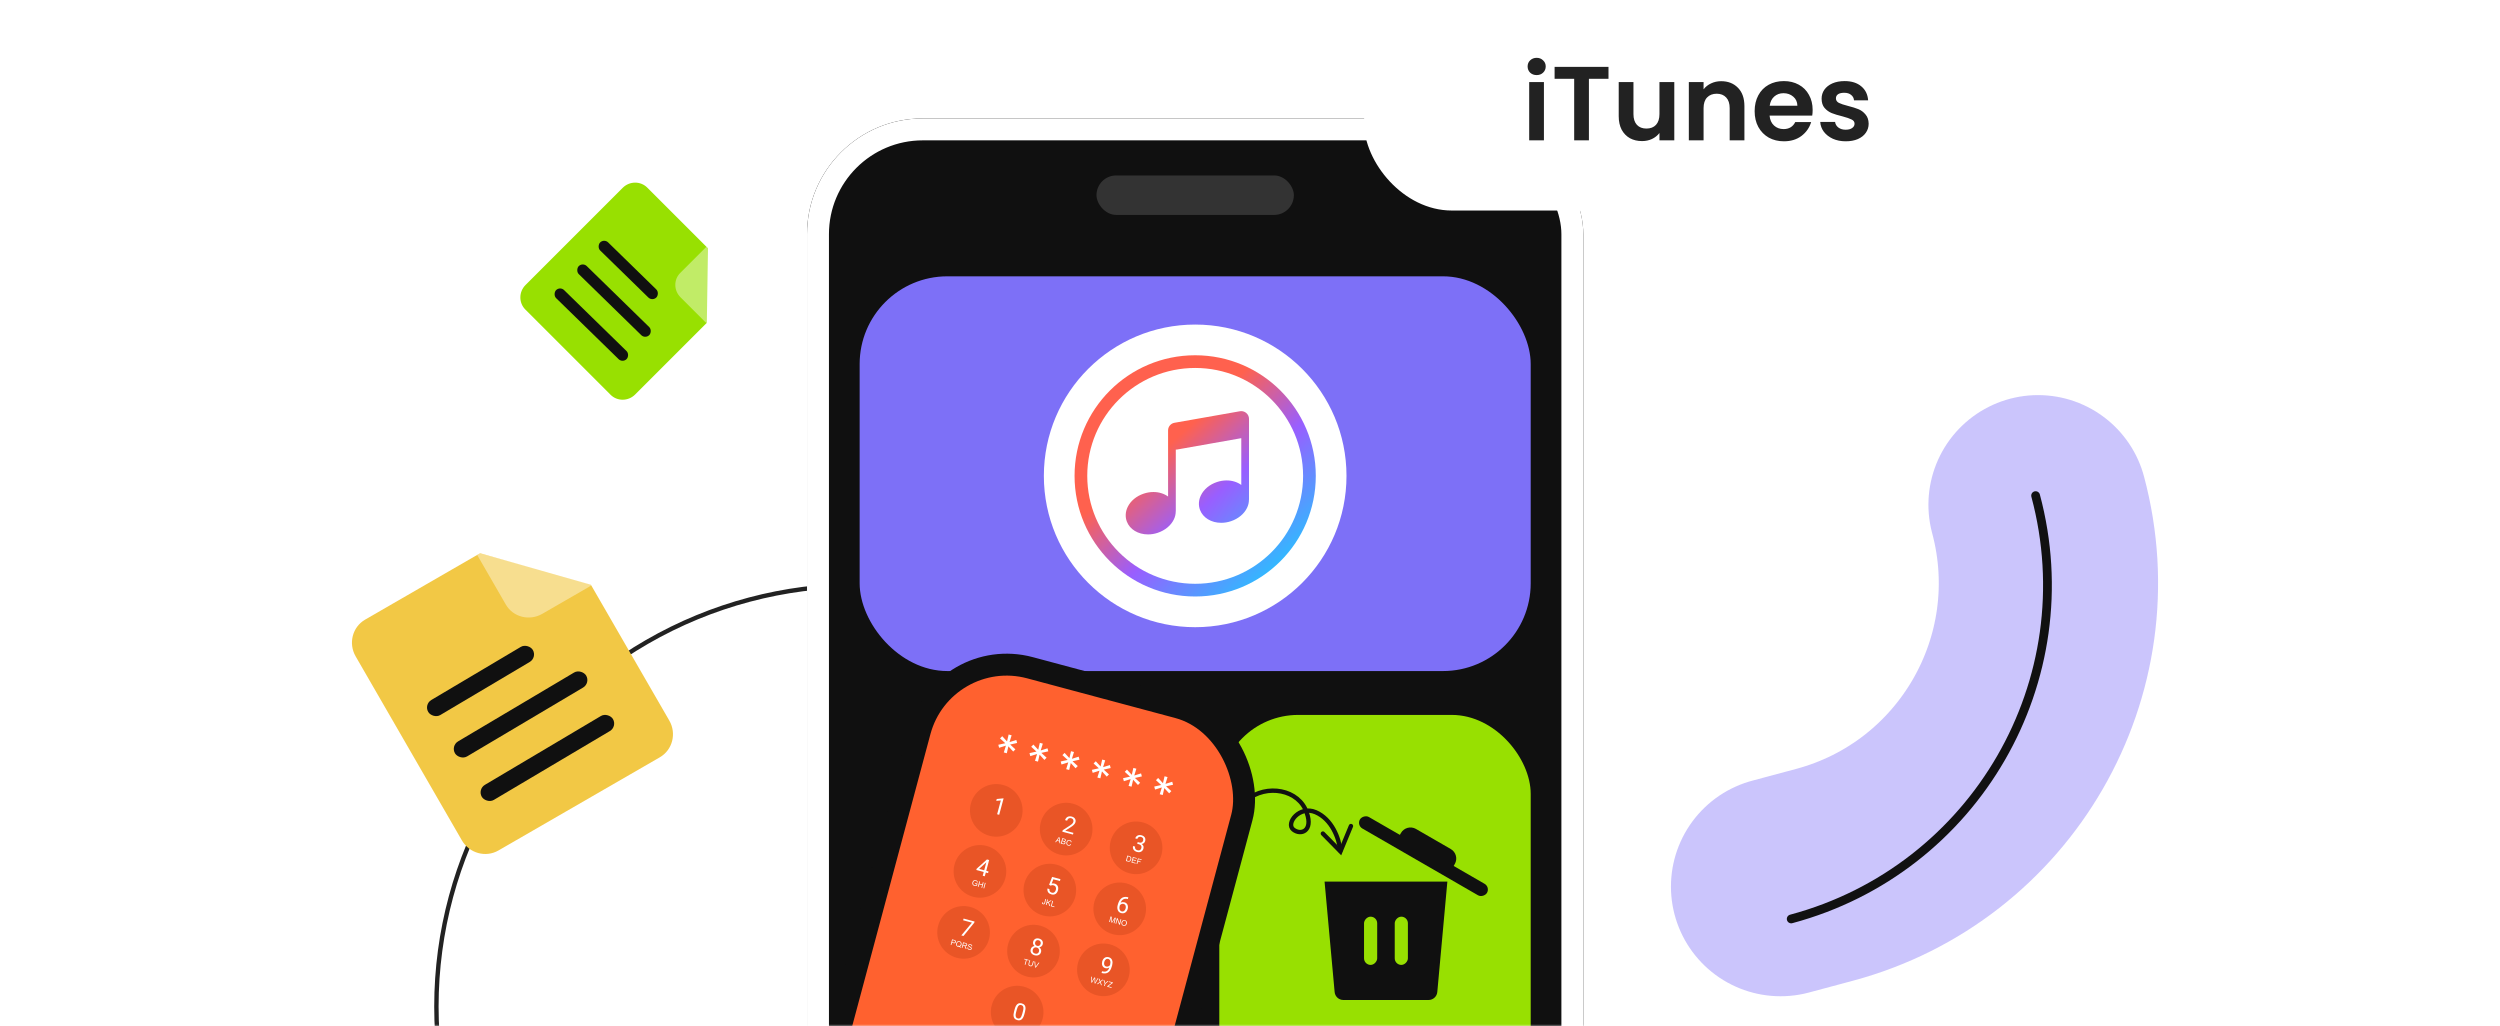
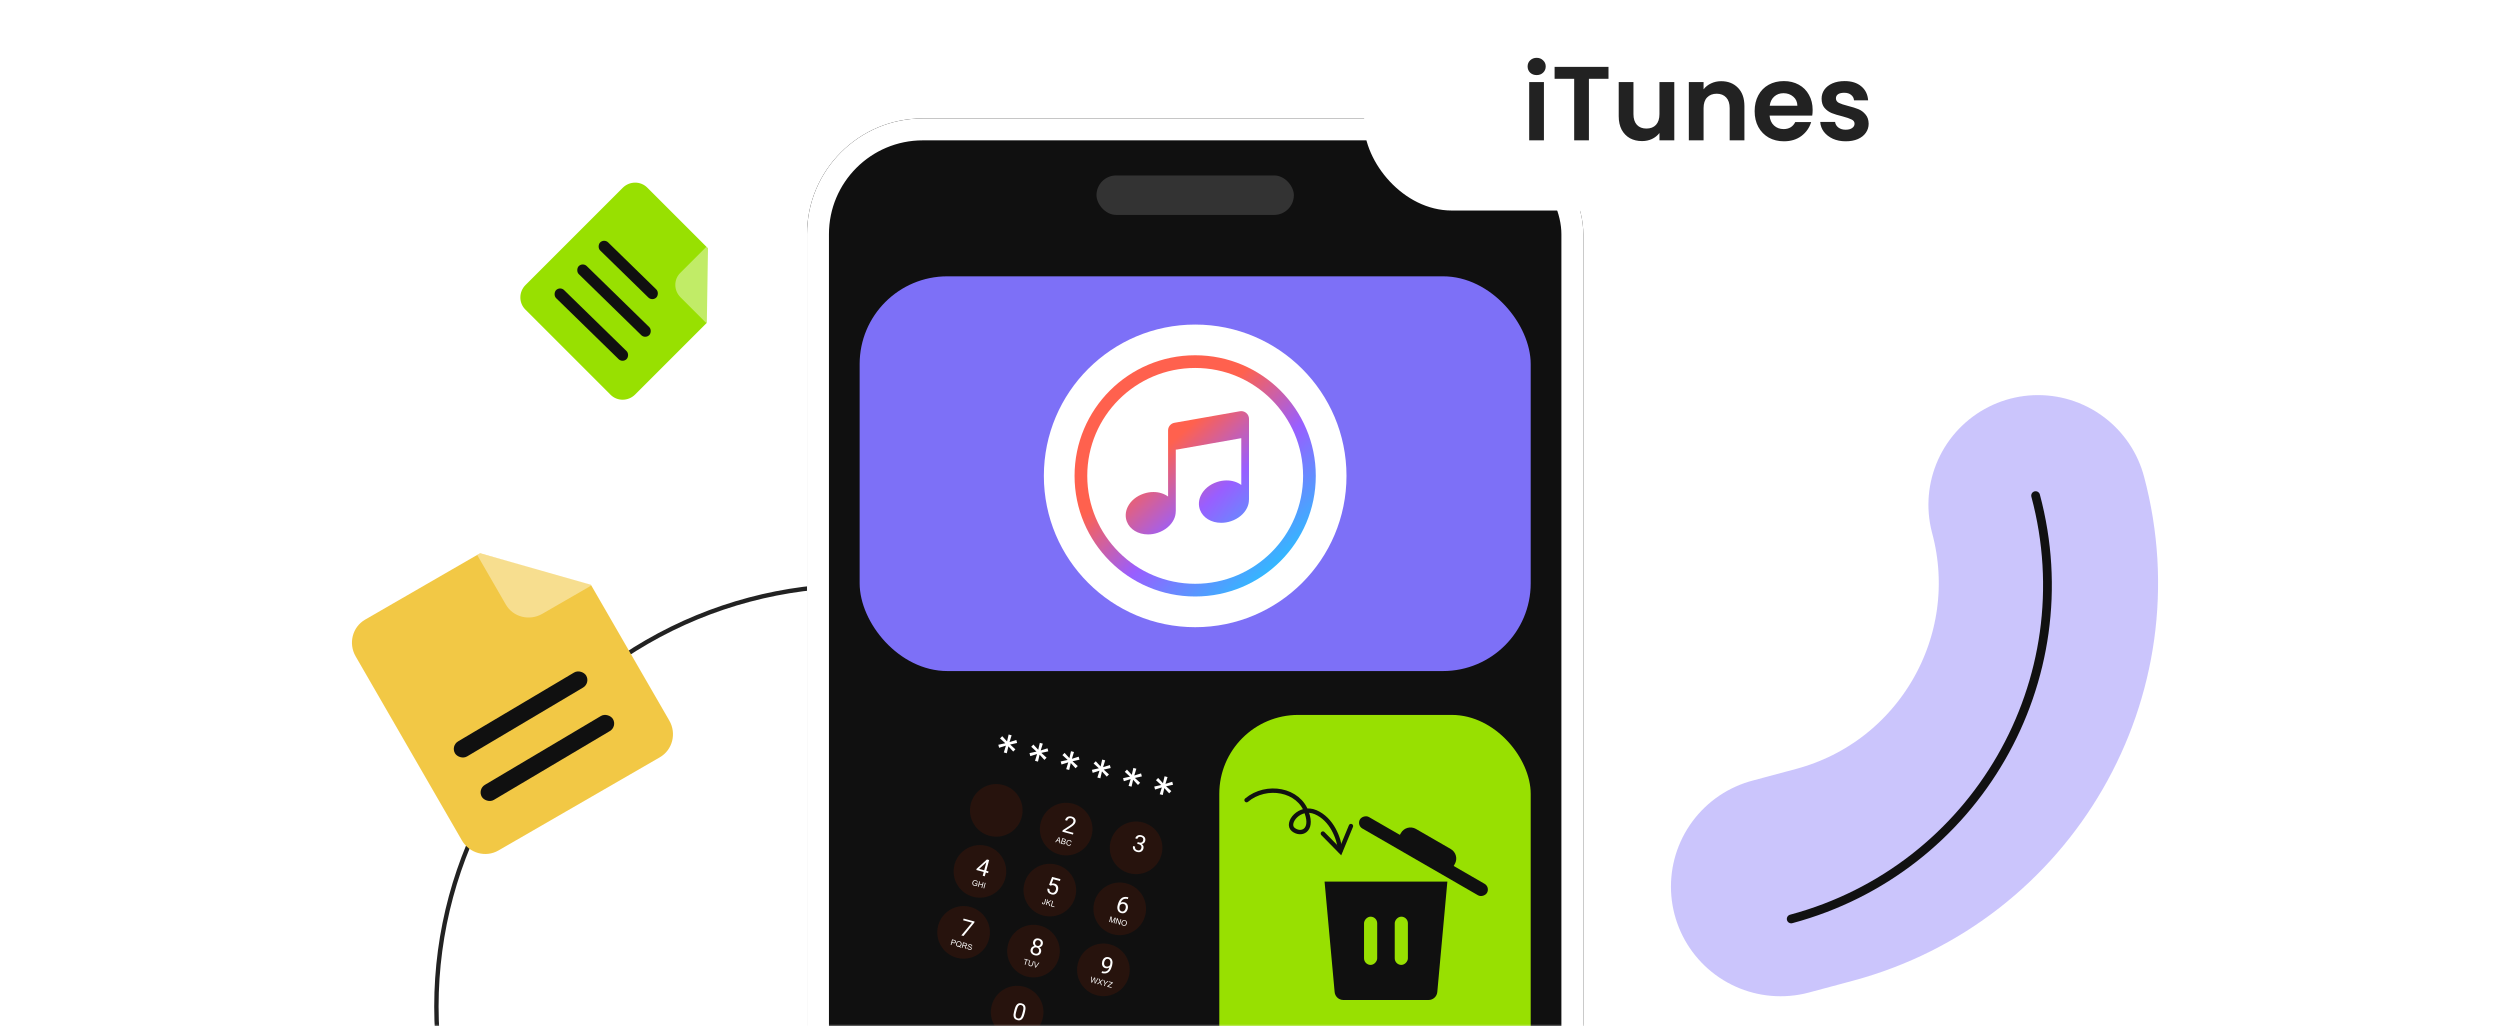
<svg xmlns="http://www.w3.org/2000/svg" width="570" height="234" viewBox="0 0 570 234" fill="none">
  <g id="4.1">
    <g id="Group 164219">
      <mask id="mask0_4601_6090" style="mask-type:alpha" maskUnits="userSpaceOnUse" x="0" y="0" width="570" height="234">
        <rect id="Rectangle 22887" width="570" height="234" rx="32" fill="#FFF8F5" />
      </mask>
      <g mask="url(#mask0_4601_6090)">
        <g id="Group 165142">
          <path id="Vector 1349" opacity="0.4" d="M405.975 202.145L415.958 199.47C452.715 189.621 474.528 151.84 464.679 115.083V115.083" stroke="#7D70F7" stroke-width="50" stroke-linecap="round" />
          <path id="Ellipse 3948" d="M408.395 209.518C450.435 198.253 475.384 155.041 464.119 113" stroke="#111111" stroke-width="2" stroke-linecap="round" />
        </g>
        <circle id="Ellipse 3957" cx="195.5" cy="229.5" r="96" stroke="#222222" />
        <g id="Group 163621">
          <g id="Rectangle 9988" filter="url(#filter0_d_4601_6090)">
            <rect x="184" y="23" width="176.998" height="328.028" rx="26.4" fill="#101010" />
            <rect x="186.5" y="25.5" width="171.998" height="323.028" rx="23.9" stroke="white" stroke-width="5" />
          </g>
          <rect id="Rectangle 9991" x="196" y="63" width="153" height="90" rx="20" fill="#7D70F7" />
          <rect id="Rectangle 9993" x="278" y="163" width="71" height="90" rx="18" fill="#98E001" />
          <g id="Group 164199">
            <g id="Group 164200">
              <path id="Rectangle 22958" d="M331.691 196.997C332.382 195.801 331.972 194.272 330.776 193.582L322.838 188.999C321.643 188.309 320.114 188.718 319.423 189.914L318.413 191.664L330.681 198.747L331.691 196.997Z" fill="#101010" />
              <rect id="Rectangle 22959" width="33.456" height="3.014" rx="1.507" transform="matrix(-0.866 -0.5 -0.5 0.866 339.789 202.262)" fill="#101010" />
            </g>
            <path id="Rectangle 22960" d="M330 201H302L304.296 226.182C304.39 227.212 305.253 228 306.288 228H325.712C326.747 228 327.61 227.212 327.704 226.182L330 201Z" fill="#101010" />
            <rect id="Rectangle 22961" width="3" height="11" rx="1.5" transform="matrix(-1 0 0 1 314 209)" fill="#98E001" />
            <rect id="Rectangle 22962" width="3" height="11" rx="1.5" transform="matrix(-1 0 0 1 321 209)" fill="#98E001" />
          </g>
          <g id="Group 164177">
            <g id="Group">
              <g id="Group_2">
                <path id="Vector" d="M272.5 143C291.554 143 307 127.554 307 108.5C307 89.446 291.554 74 272.5 74C253.446 74 238 89.446 238 108.5C238 127.554 253.446 143 272.5 143Z" fill="white" />
                <path id="Vector_2" d="M272.5 136C287.688 136 300 123.688 300 108.5C300 93.312 287.688 81 272.5 81C257.312 81 245 93.312 245 108.5C245 123.688 257.312 136 272.5 136Z" fill="url(#paint0_linear_4601_6090)" />
                <path id="Vector_3" d="M272.503 133.134C286.108 133.134 297.138 122.104 297.138 108.499C297.138 94.893 286.108 83.863 272.503 83.863C258.897 83.863 247.867 94.893 247.867 108.499C247.867 122.104 258.897 133.134 272.503 133.134Z" fill="url(#paint1_linear_4601_6090)" />
                <path id="Vector_4" d="M272.505 83.894C258.917 83.894 247.895 94.906 247.895 108.494C247.895 122.082 258.917 133.105 272.505 133.105C286.093 133.105 297.105 122.093 297.105 108.505C297.105 94.917 286.093 83.894 272.505 83.894ZM284.772 97.236V98.11V113.927H284.76C284.76 114.543 284.626 115.182 284.335 115.776C283.674 117.165 282.33 118.274 280.66 118.834C279.932 119.08 279.182 119.203 278.442 119.203C276.168 119.203 274.275 118.05 273.603 116.257C273.211 115.204 273.278 114.039 273.794 112.964C274.455 111.575 275.799 110.455 277.457 109.906C278.185 109.659 278.935 109.536 279.675 109.536C280.963 109.536 282.117 109.917 283.013 110.567V99.902L268.383 102.49C268.282 102.512 268.181 102.512 268.081 102.512V116.571H268.069C268.069 117.187 267.935 117.825 267.644 118.419C266.983 119.808 265.639 120.917 263.969 121.477C263.241 121.724 262.491 121.847 261.751 121.847C259.477 121.847 257.584 120.693 256.912 118.901C256.52 117.848 256.587 116.683 257.103 115.607C257.764 114.218 259.108 113.098 260.766 112.549C261.494 112.303 262.244 112.18 262.984 112.18C264.272 112.18 265.426 112.561 266.322 113.21V100.754V99.88V98.121C266.322 97.27 266.938 96.542 267.778 96.396L282.71 93.763C282.811 93.741 282.912 93.741 283.013 93.741C283.427 93.741 283.819 93.887 284.144 94.156C284.548 94.492 284.772 94.984 284.772 95.5V97.236Z" fill="white" />
              </g>
            </g>
          </g>
          <rect id="Rectangle 9989" x="250" y="40" width="45" height="9" rx="4.5" fill="#333333" />
          <g id="Group 164467">
            <path id="Vector 1200" d="M284.219 182.431C288.726 178.654 296.232 179.943 297.962 185.377C299.396 189.449 296.603 190.541 294.852 189.124C293.101 187.708 296.286 183.598 299.967 185.182C303.649 186.767 305.329 191.117 305.578 193.965" stroke="#111111" stroke-linecap="round" />
            <path id="Vector 1201" d="M308.015 188.342L305.622 194.126L301.617 190.057" stroke="#111111" stroke-linecap="round" />
          </g>
          <g id="Group 165141">
-             <rect id="Rectangle 9992" x="215.029" y="146.938" width="76" height="116.27" rx="20.5" transform="rotate(15 215.029 146.938)" fill="#FF612F" stroke="#101010" stroke-width="5" />
            <g id="Group 1137">
              <g id="Group 965">
                <path id="******" d="M228.869 171.56L229.345 170.01L227.798 170.495L227.616 169.806L229.205 169.454L228.005 168.355L228.507 167.849L229.605 169.043L229.967 167.463L230.65 167.646L230.174 169.196L231.722 168.711L231.903 169.4L230.314 169.752L231.514 170.851L231.013 171.357L229.915 170.163L229.552 171.743L228.869 171.56ZM235.98 173.465L236.456 171.916L234.908 172.4L234.727 171.711L236.315 171.36L235.116 170.261L235.617 169.755L236.715 170.948L237.078 169.368L237.76 169.551L237.284 171.101L238.832 170.616L239.013 171.305L237.425 171.657L238.625 172.756L238.123 173.262L237.025 172.068L236.663 173.648L235.98 173.465ZM243.09 175.37L243.566 173.821L242.019 174.306L241.837 173.617L243.426 173.265L242.226 172.166L242.728 171.66L243.826 172.854L244.188 171.273L244.871 171.456L244.395 173.006L245.942 172.521L246.124 173.21L244.535 173.562L245.735 174.661L245.233 175.167L244.135 173.973L243.773 175.553L243.09 175.37ZM250.201 177.276L250.677 175.726L249.129 176.211L248.948 175.522L250.536 175.17L249.336 174.071L249.838 173.565L250.936 174.759L251.298 173.179L251.981 173.362L251.505 174.911L253.053 174.426L253.234 175.115L251.646 175.467L252.845 176.566L252.344 177.072L251.246 175.879L250.883 177.459L250.201 177.276ZM257.311 179.181L257.787 177.631L256.239 178.116L256.058 177.427L257.647 177.075L256.447 175.976L256.948 175.47L258.046 176.664L258.409 175.084L259.092 175.267L258.616 176.816L260.163 176.332L260.345 177.021L258.756 177.373L259.956 178.472L259.454 178.978L258.356 177.784L257.994 179.364L257.311 179.181ZM264.422 181.086L264.898 179.537L263.35 180.021L263.169 179.332L264.757 178.981L263.557 177.881L264.059 177.375L265.157 178.569L265.519 176.989L266.202 177.172L265.726 178.722L267.274 178.237L267.455 178.926L265.867 179.278L267.066 180.377L266.565 180.883L265.467 179.689L265.104 181.269L264.422 181.086Z" fill="white" />
              </g>
              <g id="Group 964">
                <ellipse id="Ellipse 23" opacity="0.19" cx="227.153" cy="184.766" rx="6" ry="6" transform="rotate(15 227.153 184.766)" fill="#8D2200" />
-                 <path id="1" d="M228.816 182.043L227.816 185.772L227.345 185.646L228.187 182.505L227.144 182.597L227.258 182.172L228.742 182.024L228.816 182.043Z" fill="white" />
              </g>
              <g id="Group 955">
                <ellipse id="Ellipse 23_2" opacity="0.19" cx="243.09" cy="189.036" rx="6" ry="6" transform="rotate(15 243.09 189.036)" fill="#8D2200" />
                <path id="2" d="M244.739 189.891L244.635 190.278L242.208 189.627L242.299 189.289L243.876 188.262C244.07 188.135 244.223 188.025 244.336 187.932C244.45 187.837 244.536 187.748 244.593 187.665C244.652 187.581 244.694 187.49 244.72 187.393C244.753 187.271 244.757 187.154 244.732 187.042C244.71 186.928 244.658 186.829 244.578 186.744C244.497 186.658 244.388 186.597 244.25 186.56C244.085 186.516 243.939 186.512 243.812 186.547C243.686 186.58 243.581 186.647 243.496 186.746C243.411 186.845 243.349 186.969 243.309 187.116L242.838 186.99C242.894 186.781 242.991 186.602 243.129 186.454C243.267 186.305 243.44 186.204 243.647 186.15C243.855 186.095 244.091 186.103 244.354 186.173C244.588 186.236 244.777 186.331 244.921 186.459C245.066 186.585 245.162 186.735 245.211 186.908C245.261 187.08 245.26 187.265 245.206 187.463C245.177 187.572 245.129 187.678 245.062 187.78C244.996 187.88 244.917 187.977 244.823 188.07C244.73 188.164 244.627 188.253 244.514 188.337C244.402 188.422 244.285 188.503 244.162 188.581L242.88 189.392L244.739 189.891Z" fill="white" />
                <path id="ABC" d="M240.585 191.989L241.396 190.873L241.574 190.92L241.749 192.301L241.562 192.251L241.518 191.835L240.997 191.696L240.76 192.036L240.585 191.989ZM241.081 191.574L241.503 191.687L241.465 191.308C241.454 191.193 241.447 191.099 241.446 191.026C241.409 191.102 241.365 191.175 241.315 191.246L241.081 191.574ZM241.874 192.335L242.208 191.09L242.675 191.215C242.77 191.241 242.842 191.274 242.893 191.315C242.944 191.355 242.978 191.406 242.997 191.467C243.016 191.528 243.017 191.587 243.002 191.644C242.988 191.697 242.96 191.744 242.918 191.783C242.877 191.822 242.823 191.848 242.757 191.862C242.827 191.904 242.874 191.957 242.9 192.021C242.927 192.085 242.93 192.153 242.911 192.226C242.895 192.284 242.868 192.335 242.83 192.379C242.792 192.422 242.751 192.452 242.708 192.47C242.664 192.487 242.613 192.496 242.555 192.495C242.497 192.494 242.428 192.483 242.349 192.462L241.874 192.335ZM242.232 191.657L242.501 191.729C242.574 191.749 242.628 191.758 242.662 191.757C242.708 191.756 242.745 191.744 242.773 191.72C242.802 191.697 242.823 191.664 242.835 191.62C242.846 191.579 242.845 191.54 242.834 191.504C242.823 191.467 242.8 191.438 242.766 191.416C242.733 191.395 242.671 191.372 242.582 191.348L242.333 191.281L242.232 191.657ZM242.078 192.232L242.388 192.315C242.441 192.329 242.479 192.337 242.502 192.339C242.542 192.343 242.576 192.34 242.606 192.331C242.636 192.322 242.663 192.304 242.687 192.279C242.712 192.253 242.729 192.22 242.74 192.18C242.753 192.134 242.751 192.09 242.737 192.05C242.722 192.009 242.696 191.976 242.657 191.951C242.619 191.926 242.56 191.903 242.481 191.881L242.193 191.804L242.078 192.232ZM244.046 192.449L244.199 192.535C244.128 192.661 244.039 192.747 243.929 192.794C243.821 192.841 243.702 192.847 243.572 192.813C243.438 192.777 243.336 192.72 243.267 192.643C243.198 192.566 243.155 192.47 243.138 192.354C243.123 192.239 243.131 192.122 243.162 192.003C243.197 191.873 243.252 191.767 243.327 191.684C243.403 191.601 243.493 191.546 243.597 191.521C243.703 191.495 243.81 191.497 243.92 191.526C244.044 191.56 244.141 191.619 244.208 191.705C244.276 191.792 244.312 191.897 244.314 192.02L244.142 192.015C244.137 191.917 244.113 191.84 244.069 191.784C244.025 191.728 243.962 191.689 243.879 191.666C243.783 191.641 243.697 191.642 243.62 191.671C243.544 191.699 243.482 191.749 243.435 191.82C243.389 191.89 243.354 191.966 243.332 192.048C243.304 192.153 243.295 192.25 243.304 192.338C243.314 192.425 243.346 192.496 243.401 192.553C243.456 192.609 243.521 192.648 243.597 192.668C243.689 192.693 243.774 192.687 243.852 192.651C243.931 192.615 243.995 192.548 244.046 192.449Z" fill="white" />
              </g>
              <g id="Group 957">
                <ellipse id="Ellipse 23_3" opacity="0.19" cx="239.364" cy="202.942" rx="6" ry="6" transform="rotate(15 239.364 202.942)" fill="#8D2200" />
                <path id="5" d="M239.548 201.928L239.197 201.73L239.878 199.933L241.78 200.443L241.663 200.878L240.161 200.476L239.778 201.454C239.857 201.433 239.952 201.42 240.065 201.414C240.179 201.408 240.304 201.423 240.44 201.46C240.612 201.506 240.757 201.577 240.877 201.672C240.998 201.766 241.091 201.881 241.157 202.015C241.225 202.149 241.263 202.3 241.273 202.466C241.283 202.633 241.263 202.81 241.213 202.999C241.165 203.177 241.096 203.334 241.007 203.47C240.919 203.607 240.812 203.719 240.685 203.805C240.559 203.889 240.414 203.942 240.25 203.964C240.087 203.986 239.907 203.97 239.708 203.917C239.559 203.877 239.422 203.818 239.299 203.742C239.178 203.664 239.076 203.568 238.994 203.455C238.913 203.341 238.857 203.211 238.825 203.066C238.795 202.92 238.795 202.758 238.824 202.58L239.273 202.7C239.256 202.845 239.265 202.973 239.301 203.084C239.336 203.196 239.397 203.289 239.482 203.365C239.57 203.439 239.679 203.494 239.812 203.53C239.924 203.56 240.029 203.567 240.126 203.551C240.223 203.535 240.311 203.499 240.39 203.442C240.469 203.384 240.537 203.308 240.596 203.213C240.656 203.118 240.703 203.006 240.737 202.877C240.769 202.76 240.782 202.647 240.776 202.538C240.771 202.429 240.746 202.329 240.702 202.237C240.659 202.145 240.597 202.067 240.516 202.001C240.436 201.934 240.336 201.885 240.217 201.853C240.06 201.811 239.934 201.8 239.841 201.821C239.75 201.842 239.652 201.877 239.548 201.928Z" fill="white" />
                <path id="JKL" d="M237.588 205.712L237.742 205.732C237.72 205.828 237.721 205.898 237.743 205.941C237.765 205.985 237.805 206.014 237.861 206.029C237.902 206.04 237.94 206.04 237.975 206.03C238.01 206.019 238.038 205.998 238.058 205.969C238.078 205.939 238.097 205.889 238.117 205.817L238.346 204.96L238.511 205.004L238.284 205.852C238.256 205.956 238.221 206.034 238.181 206.084C238.14 206.134 238.089 206.167 238.026 206.183C237.964 206.198 237.896 206.196 237.822 206.176C237.713 206.147 237.637 206.093 237.596 206.015C237.555 205.936 237.552 205.835 237.588 205.712ZM238.44 206.319L238.773 205.074L238.938 205.119L238.773 205.736L239.556 205.284L239.779 205.344L239.122 205.708L239.469 206.595L239.251 206.536L238.977 205.788L238.72 205.932L238.605 206.363L238.44 206.319ZM239.599 206.63L239.933 205.385L240.098 205.429L239.804 206.527L240.416 206.691L240.377 206.838L239.599 206.63Z" fill="white" />
              </g>
              <g id="Group 960">
                <ellipse id="Ellipse 23_4" opacity="0.19" cx="235.637" cy="216.852" rx="6" ry="6" transform="rotate(15 235.637 216.852)" fill="#8D2200" />
                <path id="8" d="M237.359 217.066C237.299 217.292 237.195 217.47 237.047 217.599C236.902 217.728 236.729 217.809 236.529 217.843C236.33 217.877 236.12 217.864 235.898 217.804C235.675 217.745 235.486 217.65 235.329 217.521C235.173 217.392 235.064 217.235 235.002 217.051C234.941 216.866 234.94 216.66 235.001 216.434C235.04 216.286 235.105 216.159 235.193 216.052C235.284 215.943 235.394 215.857 235.522 215.793C235.652 215.73 235.795 215.692 235.951 215.681C236.109 215.669 236.274 215.686 236.447 215.732C236.675 215.793 236.866 215.892 237.02 216.028C237.176 216.162 237.284 216.32 237.344 216.5C237.407 216.68 237.412 216.869 237.359 217.066ZM236.888 216.929C236.925 216.791 236.928 216.662 236.897 216.541C236.866 216.418 236.805 216.312 236.714 216.224C236.623 216.136 236.507 216.073 236.366 216.036C236.222 215.997 236.089 215.993 235.968 216.024C235.848 216.056 235.745 216.118 235.659 216.209C235.573 216.299 235.512 216.413 235.475 216.55C235.437 216.693 235.432 216.823 235.461 216.939C235.491 217.055 235.552 217.154 235.643 217.237C235.736 217.318 235.855 217.378 236.001 217.417C236.147 217.456 236.28 217.464 236.399 217.439C236.519 217.413 236.621 217.358 236.703 217.272C236.788 217.186 236.85 217.072 236.888 216.929ZM237.739 215.303C237.691 215.483 237.6 215.633 237.466 215.752C237.332 215.87 237.172 215.949 236.985 215.988C236.798 216.027 236.6 216.019 236.391 215.963C236.179 215.906 236.001 215.814 235.856 215.686C235.714 215.559 235.615 215.41 235.561 215.241C235.506 215.072 235.503 214.897 235.551 214.717C235.609 214.501 235.705 214.331 235.839 214.205C235.974 214.079 236.135 213.998 236.321 213.963C236.507 213.927 236.705 213.937 236.916 213.994C237.128 214.051 237.306 214.141 237.449 214.265C237.593 214.389 237.691 214.539 237.744 214.715C237.798 214.892 237.797 215.088 237.739 215.303ZM237.266 215.185C237.299 215.061 237.302 214.944 237.275 214.835C237.247 214.726 237.194 214.632 237.116 214.552C237.037 214.471 236.936 214.414 236.812 214.381C236.688 214.348 236.573 214.345 236.465 214.372C236.36 214.399 236.268 214.452 236.19 214.533C236.113 214.615 236.058 214.721 236.023 214.852C235.989 214.979 235.984 215.097 236.01 215.206C236.037 215.315 236.09 215.408 236.169 215.486C236.249 215.564 236.35 215.619 236.474 215.652C236.598 215.686 236.713 215.688 236.819 215.66C236.926 215.632 237.019 215.578 237.097 215.497C237.175 215.416 237.231 215.312 237.266 215.185Z" fill="white" />
                <path id="TUV" d="M233.633 219.94L233.927 218.842L233.517 218.733L233.557 218.586L234.543 218.85L234.504 218.997L234.092 218.887L233.798 219.984L233.633 219.94ZM235.53 219.114L235.694 219.158L235.502 219.878C235.468 220.003 235.427 220.098 235.379 220.164C235.331 220.23 235.264 220.276 235.178 220.303C235.092 220.329 234.989 220.326 234.869 220.294C234.752 220.263 234.662 220.217 234.599 220.157C234.535 220.097 234.498 220.025 234.487 219.94C234.476 219.856 234.488 219.747 234.523 219.615L234.716 218.896L234.88 218.94L234.688 219.659C234.659 219.767 234.647 219.849 234.653 219.906C234.66 219.962 234.684 220.011 234.725 220.052C234.767 220.093 234.823 220.123 234.894 220.141C235.015 220.174 235.109 220.17 235.175 220.129C235.241 220.087 235.295 219.989 235.337 219.833L235.53 219.114ZM235.992 220.572L235.843 219.198L236.021 219.246L236.102 220.237C236.109 220.316 236.113 220.39 236.113 220.458C236.151 220.395 236.191 220.333 236.235 220.272L236.813 219.458L236.981 219.503L236.161 220.617L235.992 220.572Z" fill="white" />
              </g>
              <g id="Group 963">
                <ellipse id="Ellipse 23_5" opacity="0.19" cx="231.911" cy="230.762" rx="6" ry="6" transform="rotate(15 231.911 230.762)" fill="#8D2200" />
                <path id="0" d="M233.699 230.698L233.548 231.264C233.466 231.568 233.37 231.817 233.26 232.011C233.15 232.205 233.027 232.353 232.891 232.453C232.755 232.553 232.607 232.612 232.447 232.631C232.289 232.649 232.12 232.634 231.941 232.586C231.798 232.547 231.671 232.494 231.56 232.426C231.449 232.358 231.356 232.272 231.28 232.168C231.206 232.063 231.152 231.938 231.119 231.792C231.085 231.647 231.074 231.478 231.087 231.287C231.1 231.096 231.139 230.879 231.205 230.636L231.356 230.071C231.437 229.767 231.533 229.519 231.642 229.328C231.753 229.138 231.876 228.994 232.012 228.898C232.147 228.799 232.293 228.742 232.451 228.726C232.609 228.71 232.778 228.726 232.956 228.774C233.101 228.813 233.228 228.866 233.339 228.934C233.452 229.001 233.546 229.085 233.621 229.187C233.696 229.287 233.75 229.409 233.782 229.552C233.817 229.695 233.828 229.86 233.816 230.05C233.803 230.239 233.764 230.456 233.699 230.698ZM233.053 231.213L233.247 230.493C233.291 230.326 233.32 230.177 233.333 230.046C233.349 229.914 233.35 229.798 233.337 229.698C233.323 229.598 233.295 229.512 233.253 229.441C233.212 229.37 233.157 229.311 233.089 229.266C233.024 229.219 232.945 229.183 232.853 229.159C232.741 229.129 232.636 229.123 232.538 229.143C232.441 229.16 232.35 229.206 232.267 229.28C232.185 229.355 232.109 229.461 232.039 229.599C231.97 229.736 231.907 229.91 231.851 230.119L231.658 230.839C231.613 231.006 231.583 231.155 231.568 231.287C231.554 231.42 231.554 231.539 231.568 231.642C231.583 231.745 231.61 231.833 231.65 231.907C231.69 231.982 231.743 232.043 231.808 232.092C231.876 232.139 231.954 232.174 232.044 232.199C232.16 232.23 232.267 232.235 232.365 232.214C232.463 232.193 232.554 232.143 232.637 232.065C232.722 231.986 232.798 231.877 232.867 231.737C232.936 231.595 232.998 231.42 233.053 231.213Z" fill="white" />
              </g>
              <g id="Group 959">
                <ellipse id="Ellipse 23_6" opacity="0.19" cx="223.426" cy="198.673" rx="6" ry="6" transform="rotate(15 223.426 198.673)" fill="#8D2200" />
                <path id="4" d="M225.382 198.687L225.278 199.074L222.599 198.356L222.673 198.078L225.022 195.954L225.407 196.057L224.795 196.69L223.237 198.112L225.382 198.687ZM225.524 196.088L224.531 199.796L224.059 199.67L225.053 195.962L225.524 196.088Z" fill="white" />
                <path id="GHI" d="M222.305 201.473L222.344 201.327L222.871 201.468L222.747 201.929C222.649 201.972 222.553 201.999 222.458 202.008C222.363 202.018 222.271 202.01 222.18 201.986C222.058 201.953 221.953 201.897 221.867 201.818C221.782 201.739 221.727 201.643 221.702 201.53C221.678 201.418 221.682 201.3 221.715 201.178C221.747 201.057 221.803 200.951 221.881 200.859C221.96 200.768 222.054 200.709 222.163 200.684C222.272 200.658 222.388 200.662 222.512 200.695C222.602 200.719 222.679 200.756 222.744 200.805C222.809 200.853 222.856 200.909 222.883 200.972C222.91 201.035 222.923 201.112 222.923 201.201L222.763 201.202C222.761 201.134 222.751 201.078 222.733 201.034C222.715 200.99 222.684 200.951 222.638 200.916C222.592 200.88 222.538 200.853 222.475 200.837C222.4 200.816 222.332 200.811 222.271 200.819C222.21 200.827 222.157 200.845 222.113 200.873C222.07 200.902 222.033 200.936 222.002 200.975C221.95 201.044 221.912 201.123 221.887 201.213C221.858 201.324 221.852 201.422 221.87 201.507C221.888 201.592 221.929 201.662 221.992 201.718C222.056 201.774 222.128 201.813 222.21 201.835C222.282 201.854 222.355 201.859 222.43 201.85C222.506 201.84 222.565 201.825 222.608 201.803L222.67 201.571L222.305 201.473ZM222.95 202.169L223.283 200.925L223.448 200.969L223.311 201.48L223.958 201.653L224.095 201.142L224.26 201.186L223.926 202.431L223.761 202.387L223.919 201.8L223.272 201.627L223.114 202.213L222.95 202.169ZM224.229 202.512L224.563 201.268L224.727 201.312L224.394 202.556L224.229 202.512Z" fill="white" />
              </g>
              <g id="Group 962">
                <ellipse id="Ellipse 23_7" opacity="0.19" cx="219.7" cy="212.583" rx="6" ry="6" transform="rotate(15 219.7 212.583)" fill="#8D2200" />
                <path id="7" d="M222.205 210.107L222.134 210.372L219.676 213.404L219.179 213.271L221.602 210.361L219.595 209.823L219.699 209.436L222.205 210.107Z" fill="white" />
                <path id="PQRS" d="M216.753 215.416L217.086 214.171L217.556 214.297C217.638 214.319 217.701 214.34 217.742 214.36C217.8 214.386 217.846 214.42 217.88 214.46C217.914 214.499 217.936 214.548 217.947 214.606C217.959 214.664 217.956 214.724 217.94 214.786C217.912 214.892 217.854 214.972 217.767 215.028C217.68 215.083 217.548 215.087 217.372 215.04L217.053 214.954L216.918 215.46L216.753 215.416ZM217.093 214.807L217.414 214.893C217.521 214.922 217.602 214.922 217.657 214.895C217.712 214.867 217.749 214.817 217.769 214.745C217.783 214.693 217.781 214.645 217.765 214.601C217.749 214.557 217.721 214.523 217.681 214.5C217.655 214.485 217.605 214.468 217.53 214.448L217.212 214.362L217.093 214.807ZM218.891 215.846C218.954 215.919 219.014 215.977 219.072 216.018L218.993 216.12C218.912 216.064 218.837 215.989 218.766 215.895C218.66 215.922 218.552 215.921 218.44 215.891C218.327 215.861 218.233 215.806 218.155 215.727C218.078 215.648 218.028 215.553 218.005 215.441C217.982 215.329 217.987 215.212 218.02 215.088C218.053 214.966 218.108 214.861 218.184 214.773C218.261 214.686 218.353 214.628 218.458 214.6C218.565 214.572 218.675 214.573 218.788 214.604C218.903 214.635 219 214.69 219.077 214.769C219.155 214.848 219.205 214.944 219.226 215.055C219.249 215.166 219.243 215.283 219.21 215.407C219.183 215.509 219.143 215.597 219.089 215.671C219.037 215.744 218.971 215.802 218.891 215.846ZM218.585 215.538C218.673 215.59 218.741 215.651 218.789 215.72C218.909 215.658 218.993 215.538 219.041 215.361C219.068 215.26 219.074 215.168 219.059 215.083C219.046 214.999 219.011 214.927 218.956 214.868C218.902 214.808 218.833 214.768 218.751 214.746C218.629 214.713 218.515 214.728 218.412 214.79C218.308 214.852 218.234 214.967 218.19 215.134C218.146 215.296 218.153 215.431 218.209 215.539C218.267 215.647 218.358 215.718 218.482 215.751C218.541 215.767 218.599 215.771 218.657 215.762C218.615 215.715 218.567 215.677 218.513 215.647L218.585 215.538ZM219.268 216.09L219.602 214.845L220.154 214.993C220.265 215.023 220.346 215.057 220.398 215.095C220.449 215.133 220.485 215.184 220.504 215.25C220.524 215.316 220.524 215.383 220.506 215.452C220.482 215.54 220.434 215.607 220.36 215.652C220.287 215.697 220.188 215.712 220.064 215.696C220.102 215.729 220.13 215.758 220.147 215.785C220.183 215.842 220.214 215.909 220.239 215.987L220.365 216.384L220.158 216.328L220.063 216.025C220.035 215.938 220.01 215.87 219.99 215.822C219.969 215.774 219.949 215.739 219.928 215.716C219.908 215.694 219.886 215.676 219.862 215.663C219.845 215.654 219.815 215.644 219.772 215.633L219.581 215.581L219.433 216.134L219.268 216.09ZM219.619 215.439L219.973 215.534C220.049 215.554 220.11 215.562 220.156 215.558C220.203 215.554 220.242 215.537 220.273 215.509C220.304 215.481 220.325 215.446 220.336 215.406C220.352 215.347 220.343 215.293 220.31 215.244C220.278 215.194 220.216 215.157 220.124 215.133L219.73 215.027L219.619 215.439ZM220.573 216.011L220.732 216.039C220.723 216.103 220.726 216.159 220.742 216.206C220.759 216.253 220.792 216.297 220.842 216.337C220.892 216.376 220.952 216.406 221.023 216.425C221.086 216.441 221.144 216.447 221.197 216.441C221.25 216.435 221.293 216.419 221.324 216.393C221.357 216.367 221.378 216.334 221.389 216.296C221.399 216.257 221.397 216.22 221.382 216.185C221.367 216.149 221.337 216.115 221.29 216.081C221.26 216.059 221.191 216.019 221.084 215.961C220.977 215.903 220.904 215.856 220.865 215.819C220.814 215.772 220.78 215.722 220.763 215.668C220.746 215.614 220.746 215.558 220.761 215.501C220.778 215.438 220.811 215.384 220.862 215.339C220.912 215.294 220.975 215.266 221.051 215.256C221.127 215.247 221.207 215.253 221.291 215.275C221.383 215.3 221.46 215.337 221.523 215.386C221.585 215.434 221.628 215.492 221.651 215.56C221.673 215.628 221.676 215.699 221.659 215.772L221.498 215.742C221.511 215.661 221.498 215.594 221.459 215.54C221.421 215.487 221.355 215.448 221.259 215.422C221.159 215.396 221.082 215.394 221.026 215.419C220.971 215.443 220.937 215.481 220.923 215.532C220.911 215.577 220.917 215.618 220.942 215.656C220.966 215.693 221.04 215.745 221.166 215.811C221.292 215.877 221.377 215.928 221.42 215.964C221.484 216.017 221.526 216.074 221.547 216.134C221.568 216.195 221.569 216.258 221.551 216.325C221.533 216.391 221.498 216.449 221.444 216.497C221.39 216.545 221.324 216.576 221.243 216.59C221.164 216.603 221.08 216.598 220.991 216.574C220.878 216.544 220.788 216.502 220.721 216.449C220.654 216.396 220.607 216.331 220.581 216.253C220.556 216.176 220.553 216.095 220.573 216.011Z" fill="white" />
              </g>
              <g id="Group 956">
                <ellipse id="Ellipse 23_8" opacity="0.19" cx="259.028" cy="193.305" rx="6" ry="6" transform="rotate(15 259.028 193.305)" fill="#8D2200" />
                <path id="3" d="M259.39 191.995L259.726 192.085C259.89 192.129 260.034 192.138 260.155 192.112C260.279 192.085 260.38 192.031 260.458 191.95C260.538 191.868 260.594 191.767 260.627 191.646C260.665 191.504 260.673 191.378 260.652 191.268C260.63 191.159 260.578 191.066 260.496 190.992C260.414 190.917 260.3 190.86 260.154 190.821C260.022 190.785 259.898 190.78 259.782 190.806C259.668 190.83 259.569 190.882 259.486 190.961C259.405 191.041 259.347 191.146 259.312 191.275L258.841 191.149C258.891 190.96 258.985 190.801 259.121 190.672C259.258 190.543 259.424 190.456 259.62 190.41C259.818 190.365 260.031 190.373 260.258 190.434C260.482 190.494 260.668 190.586 260.814 190.711C260.962 190.834 261.061 190.986 261.112 191.168C261.164 191.347 261.159 191.552 261.098 191.783C261.073 191.877 261.024 191.971 260.951 192.066C260.88 192.16 260.787 192.241 260.671 192.308C260.556 192.375 260.419 192.419 260.258 192.44C260.099 192.459 259.918 192.442 259.716 192.388L259.313 192.28L259.39 191.995ZM259.286 192.382L259.362 192.099L259.764 192.207C260 192.27 260.188 192.35 260.327 192.448C260.467 192.545 260.568 192.652 260.631 192.769C260.696 192.887 260.732 193.007 260.737 193.128C260.745 193.249 260.734 193.364 260.705 193.474C260.658 193.647 260.587 193.793 260.492 193.911C260.398 194.03 260.285 194.122 260.153 194.186C260.023 194.252 259.88 194.289 259.725 194.298C259.57 194.308 259.408 194.29 259.24 194.245C259.078 194.201 258.933 194.138 258.802 194.054C258.674 193.97 258.567 193.87 258.481 193.755C258.396 193.637 258.34 193.507 258.313 193.363C258.287 193.218 258.295 193.063 258.34 192.898L258.811 193.024C258.776 193.153 258.774 193.274 258.804 193.385C258.836 193.498 258.897 193.595 258.988 193.678C259.081 193.759 259.199 193.819 259.344 193.857C259.488 193.896 259.618 193.905 259.735 193.883C259.854 193.861 259.955 193.806 260.039 193.719C260.124 193.632 260.187 193.512 260.228 193.358C260.27 193.203 260.271 193.068 260.233 192.952C260.195 192.835 260.123 192.736 260.017 192.657C259.913 192.576 259.782 192.514 259.622 192.472L259.286 192.382Z" fill="white" />
-                 <path id="DEF" d="M256.707 196.308L257.041 195.064L257.469 195.179C257.566 195.205 257.639 195.23 257.686 195.256C257.753 195.291 257.806 195.337 257.845 195.394C257.896 195.467 257.926 195.551 257.935 195.646C257.944 195.741 257.934 195.844 257.905 195.955C257.879 196.05 257.846 196.13 257.804 196.197C257.763 196.265 257.718 196.318 257.671 196.356C257.623 196.395 257.575 196.422 257.527 196.439C257.479 196.455 257.424 196.462 257.362 196.461C257.3 196.46 257.232 196.449 257.156 196.429L256.707 196.308ZM256.911 196.206L257.177 196.277C257.259 196.299 257.325 196.308 257.376 196.306C257.427 196.303 257.47 196.291 257.505 196.271C257.555 196.242 257.599 196.198 257.638 196.138C257.678 196.078 257.71 196.001 257.736 195.907C257.771 195.777 257.776 195.671 257.751 195.59C257.728 195.508 257.689 195.448 257.634 195.407C257.594 195.379 257.525 195.351 257.428 195.325L257.166 195.255L256.911 196.206ZM257.967 196.646L258.301 195.401L259.201 195.643L259.161 195.789L258.426 195.592L258.324 195.974L259.012 196.158L258.973 196.304L258.285 196.12L258.171 196.543L258.935 196.748L258.896 196.895L257.967 196.646ZM259.132 196.958L259.465 195.713L260.305 195.938L260.266 196.085L259.591 195.904L259.487 196.29L260.072 196.446L260.032 196.593L259.448 196.437L259.297 197.002L259.132 196.958Z" fill="white" />
              </g>
              <g id="Group 958">
                <ellipse id="Ellipse 23_9" opacity="0.19" cx="255.301" cy="207.216" rx="6" ry="6" transform="rotate(15 255.301 207.216)" fill="#8D2200" />
                <path id="6" d="M257.22 204.577L257.26 204.588L257.153 204.988L257.113 204.977C256.863 204.91 256.643 204.895 256.453 204.932C256.264 204.966 256.102 205.039 255.967 205.148C255.832 205.256 255.721 205.388 255.631 205.544C255.544 205.701 255.477 205.866 255.43 206.039L255.284 206.584C255.24 206.749 255.221 206.9 255.226 207.038C255.231 207.174 255.256 207.294 255.301 207.399C255.346 207.504 255.404 207.59 255.477 207.657C255.552 207.724 255.636 207.77 255.73 207.795C255.838 207.824 255.941 207.83 256.036 207.812C256.133 207.792 256.22 207.753 256.297 207.693C256.377 207.633 256.446 207.555 256.505 207.46C256.563 207.364 256.609 207.255 256.642 207.131C256.672 207.02 256.686 206.91 256.687 206.801C256.687 206.69 256.67 206.588 256.636 206.493C256.601 206.396 256.548 206.314 256.475 206.245C256.405 206.175 256.312 206.125 256.196 206.094C256.066 206.059 255.935 206.058 255.804 206.093C255.675 206.125 255.56 206.184 255.459 206.268C255.361 206.35 255.29 206.451 255.248 206.569L254.999 206.499C255.073 206.315 255.161 206.165 255.261 206.048C255.364 205.93 255.475 205.842 255.595 205.783C255.716 205.722 255.843 205.689 255.974 205.682C256.107 205.674 256.241 205.688 256.377 205.725C256.562 205.774 256.713 205.852 256.828 205.958C256.944 206.063 257.029 206.186 257.084 206.326C257.14 206.465 257.168 206.613 257.17 206.77C257.174 206.925 257.155 207.08 257.114 207.233C257.067 207.407 256.999 207.565 256.909 207.704C256.819 207.844 256.709 207.958 256.579 208.047C256.452 208.137 256.308 208.195 256.148 208.221C255.988 208.247 255.814 208.235 255.625 208.185C255.425 208.131 255.261 208.044 255.133 207.922C255.006 207.799 254.912 207.655 254.85 207.491C254.789 207.327 254.756 207.155 254.752 206.973C254.747 206.792 254.768 206.615 254.815 206.442L254.874 206.22C254.944 205.959 255.039 205.709 255.159 205.472C255.279 205.235 255.431 205.032 255.615 204.863C255.8 204.694 256.024 204.58 256.287 204.522C256.551 204.463 256.861 204.481 257.22 204.577Z" fill="white" />
                <path id="MNO" d="M252.884 210.191L253.217 208.946L253.465 209.013L253.524 209.973C253.529 210.062 253.532 210.129 253.534 210.173C253.56 210.132 253.6 210.071 253.654 209.991L254.184 209.205L254.405 209.265L254.072 210.509L253.913 210.467L254.192 209.425L253.551 210.37L253.403 210.33L253.327 209.174L253.043 210.233L252.884 210.191ZM254.336 210.58L254.669 209.335L254.838 209.381L255.23 210.533L255.492 209.556L255.65 209.598L255.316 210.843L255.147 210.797L254.756 209.644L254.494 210.622L254.336 210.58ZM255.706 210.297C255.761 210.091 255.86 209.944 256.002 209.857C256.145 209.77 256.304 209.75 256.479 209.797C256.594 209.827 256.69 209.883 256.768 209.962C256.845 210.042 256.895 210.137 256.917 210.249C256.939 210.36 256.934 210.477 256.9 210.602C256.866 210.728 256.811 210.834 256.733 210.92C256.655 211.006 256.563 211.062 256.456 211.089C256.349 211.115 256.241 211.113 256.133 211.084C256.016 211.053 255.919 210.997 255.842 210.915C255.765 210.834 255.715 210.738 255.694 210.627C255.673 210.517 255.677 210.407 255.706 210.297ZM255.875 210.345C255.835 210.495 255.844 210.625 255.901 210.733C255.959 210.84 256.048 210.911 256.17 210.943C256.294 210.976 256.408 210.96 256.511 210.894C256.614 210.829 256.688 210.716 256.731 210.556C256.758 210.454 256.764 210.361 256.75 210.277C256.736 210.192 256.702 210.12 256.647 210.061C256.592 210.001 256.524 209.961 256.442 209.939C256.325 209.907 256.214 209.921 256.108 209.978C256.003 210.036 255.925 210.158 255.875 210.345Z" fill="white" />
              </g>
              <g id="Group 961">
                <ellipse id="Ellipse 23_10" opacity="0.19" cx="251.575" cy="221.122" rx="6" ry="6" transform="rotate(15 251.575 221.122)" fill="#8D2200" />
                <path id="9" d="M251.264 221.443L251.313 221.456C251.584 221.529 251.815 221.55 252.006 221.519C252.196 221.488 252.354 221.421 252.48 221.316C252.607 221.212 252.708 221.083 252.786 220.931C252.863 220.777 252.925 220.614 252.971 220.443L253.123 219.875C253.168 219.707 253.189 219.552 253.185 219.411C253.182 219.27 253.159 219.147 253.115 219.04C253.072 218.934 253.015 218.847 252.942 218.778C252.869 218.71 252.786 218.663 252.69 218.637C252.582 218.608 252.478 218.604 252.38 218.625C252.284 218.645 252.195 218.686 252.115 218.748C252.036 218.81 251.967 218.89 251.909 218.987C251.85 219.084 251.804 219.195 251.771 219.319C251.741 219.429 251.726 219.54 251.726 219.651C251.725 219.762 251.741 219.866 251.775 219.964C251.809 220.062 251.861 220.147 251.931 220.219C252.003 220.289 252.096 220.34 252.21 220.37C252.315 220.398 252.419 220.404 252.522 220.388C252.626 220.371 252.724 220.336 252.814 220.284C252.907 220.23 252.987 220.163 253.054 220.083C253.122 220.003 253.174 219.914 253.207 219.816L253.431 219.876C253.394 220.017 253.328 220.148 253.235 220.271C253.145 220.392 253.035 220.496 252.907 220.581C252.778 220.667 252.638 220.726 252.488 220.758C252.338 220.789 252.184 220.784 252.028 220.742C251.845 220.693 251.696 220.614 251.581 220.507C251.466 220.4 251.381 220.275 251.326 220.133C251.273 219.992 251.245 219.842 251.241 219.685C251.24 219.526 251.26 219.371 251.3 219.22C251.348 219.044 251.417 218.885 251.507 218.743C251.598 218.602 251.707 218.486 251.836 218.394C251.964 218.302 252.109 218.241 252.269 218.213C252.431 218.186 252.606 218.197 252.795 218.247C253.007 218.304 253.177 218.395 253.303 218.52C253.43 218.645 253.521 218.791 253.576 218.959C253.633 219.127 253.659 219.306 253.656 219.496C253.652 219.686 253.625 219.876 253.575 220.064L253.529 220.235C253.477 220.427 253.412 220.619 253.334 220.81C253.257 221.001 253.16 221.177 253.042 221.338C252.926 221.5 252.783 221.635 252.615 221.742C252.446 221.848 252.245 221.915 252.013 221.941C251.782 221.967 251.513 221.939 251.206 221.856L251.157 221.843L251.264 221.443Z" fill="white" />
                <path id="WXYZ" d="M248.798 224L248.801 222.667L248.97 222.713L248.941 223.579C248.938 223.67 248.933 223.76 248.925 223.848C248.992 223.724 249.032 223.652 249.043 223.633L249.505 222.856L249.703 222.909L249.713 223.587C249.716 223.755 249.709 223.911 249.692 224.053C249.728 223.979 249.773 223.894 249.826 223.799L250.236 223.052L250.401 223.096L249.726 224.249L249.568 224.207L249.559 223.188C249.559 223.103 249.559 223.051 249.56 223.032C249.531 223.085 249.506 223.131 249.484 223.168L248.966 224.046L248.798 224ZM250.096 224.348L250.751 223.829L250.486 223.119L250.682 223.172L250.822 223.551C250.852 223.63 250.871 223.69 250.882 223.731C250.922 223.693 250.967 223.655 251.018 223.615L251.357 223.352L251.536 223.4L250.942 223.87L251.237 224.654L251.033 224.599L250.839 224.071C250.828 224.041 250.817 224.009 250.807 223.974C250.767 224.012 250.739 224.037 250.722 224.051L250.294 224.401L250.096 224.348ZM251.733 224.787L251.874 224.26L251.586 223.414L251.787 223.467L251.931 223.908C251.958 223.991 251.981 224.072 252.002 224.153C252.056 224.098 252.121 224.037 252.196 223.969L252.535 223.668L252.727 223.719L252.038 224.304L251.897 224.831L251.733 224.787ZM252.442 224.977L252.483 224.824L253.334 224.198C253.395 224.153 253.451 224.116 253.503 224.085L252.809 223.899L252.848 223.752L253.739 223.991L253.7 224.138L252.77 224.814L252.671 224.881L253.466 225.094L253.426 225.241L252.442 224.977Z" fill="white" />
              </g>
            </g>
          </g>
        </g>
      </g>
    </g>
    <g id="png">
      <path id="Vector_5" d="M134.72 133.321C142.48 146.762 152.601 164.291 152.601 164.291C154.304 167.242 153.333 170.993 150.43 172.669L113.646 193.907C110.742 195.583 107.008 194.549 105.305 191.598L81.084 149.646C79.381 146.697 80.352 142.947 83.256 141.27C83.256 141.27 98.603 132.409 109.471 126.135L134.72 133.321Z" fill="#F2C845" />
-       <rect id="Rectangle 1206" x="96.621" y="160.617" width="27.724" height="3.994" rx="1.997" transform="rotate(-30.687 96.621 160.617)" fill="#101010" />
      <rect id="Rectangle 1207" x="102.727" y="170.051" width="34.764" height="3.994" rx="1.997" transform="rotate(-30.687 102.727 170.051)" fill="#101010" />
      <rect id="Rectangle 1208" x="108.836" y="179.965" width="34.764" height="3.994" rx="1.997" transform="rotate(-30.687 108.836 179.965)" fill="#101010" />
-       <path id="Intersect" opacity="0.4" d="M108.797 126.523L109.468 126.136L134.386 132.744L134.805 133.469C134.636 133.591 134.458 133.706 134.273 133.813L123.639 139.953C120.701 141.649 116.983 140.702 115.331 137.842L108.797 126.523Z" fill="white" />
+       <path id="Intersect" opacity="0.4" d="M108.797 126.523L109.468 126.136L134.386 132.744L134.805 133.469C134.636 133.591 134.458 133.706 134.273 133.813L123.639 139.953C120.701 141.649 116.983 140.702 115.331 137.842L108.797 126.523" fill="white" />
    </g>
    <g id="png_2">
      <path id="Vector_6" d="M161.158 73.599C154.06 80.697 144.802 89.954 144.802 89.954C143.244 91.513 140.738 91.534 139.204 90.001L119.778 70.574C118.245 69.041 118.266 66.535 119.824 64.977L141.98 42.821C143.537 41.264 146.043 41.242 147.577 42.776C147.577 42.776 155.682 50.881 161.421 56.62L161.158 73.599Z" fill="#98E001" />
      <rect id="Rectangle 1206_2" x="137.727" y="54.363" width="17.932" height="2.583" rx="1.292" transform="rotate(44.313 137.727 54.363)" fill="#101010" />
      <rect id="Rectangle 1207_2" x="132.852" y="59.762" width="22.486" height="2.583" rx="1.292" transform="rotate(44.313 132.852 59.762)" fill="#101010" />
      <rect id="Rectangle 1208_2" x="127.684" y="65.234" width="22.486" height="2.583" rx="1.292" transform="rotate(44.313 127.684 65.234)" fill="#101010" />
      <path id="Intersect_2" opacity="0.4" d="M161.062 56.262L161.417 56.616L161.46 73.291L161.077 73.674C160.972 73.588 160.871 73.497 160.773 73.399L155.157 67.783C153.606 66.231 153.574 63.75 155.085 62.239L161.062 56.262Z" fill="white" />
    </g>
    <g id="Group 164205">
      <g id="Rectangle 22923" filter="url(#filter1_d_4601_6090)">
        <rect x="311" y="4" width="153" height="40" rx="20" fill="white" />
      </g>
      <path id="iTunes" d="M350.36 17.12C349.768 17.12 349.272 16.936 348.872 16.568C348.488 16.184 348.296 15.712 348.296 15.152C348.296 14.592 348.488 14.128 348.872 13.76C349.272 13.376 349.768 13.184 350.36 13.184C350.952 13.184 351.44 13.376 351.824 13.76C352.224 14.128 352.424 14.592 352.424 15.152C352.424 15.712 352.224 16.184 351.824 16.568C351.44 16.936 350.952 17.12 350.36 17.12ZM352.016 18.704V32H348.656V18.704H352.016ZM366.736 15.248V17.96H362.272V32H358.912V17.96H354.448V15.248H366.736ZM381.739 18.704V32H378.355V30.32C377.923 30.896 377.355 31.352 376.651 31.688C375.963 32.008 375.211 32.168 374.395 32.168C373.355 32.168 372.435 31.952 371.635 31.52C370.835 31.072 370.203 30.424 369.739 29.576C369.291 28.712 369.067 27.688 369.067 26.504V18.704H372.427V26.024C372.427 27.08 372.691 27.896 373.219 28.472C373.747 29.032 374.467 29.312 375.379 29.312C376.307 29.312 377.035 29.032 377.563 28.472C378.091 27.896 378.355 27.08 378.355 26.024V18.704H381.739ZM392.422 18.512C394.006 18.512 395.286 19.016 396.262 20.024C397.238 21.016 397.726 22.408 397.726 24.2V32H394.366V24.656C394.366 23.6 394.102 22.792 393.574 22.232C393.046 21.656 392.326 21.368 391.414 21.368C390.486 21.368 389.75 21.656 389.206 22.232C388.678 22.792 388.414 23.6 388.414 24.656V32H385.054V18.704H388.414V20.36C388.862 19.784 389.43 19.336 390.118 19.016C390.822 18.68 391.59 18.512 392.422 18.512ZM413.282 25.064C413.282 25.544 413.25 25.976 413.186 26.36H403.466C403.546 27.32 403.882 28.072 404.474 28.616C405.066 29.16 405.794 29.432 406.658 29.432C407.906 29.432 408.794 28.896 409.322 27.824H412.946C412.562 29.104 411.826 30.16 410.738 30.992C409.65 31.808 408.314 32.216 406.73 32.216C405.45 32.216 404.298 31.936 403.274 31.376C402.266 30.8 401.474 29.992 400.898 28.952C400.338 27.912 400.058 26.712 400.058 25.352C400.058 23.976 400.338 22.768 400.898 21.728C401.458 20.688 402.242 19.888 403.25 19.328C404.258 18.768 405.418 18.488 406.73 18.488C407.994 18.488 409.122 18.76 410.114 19.304C411.122 19.848 411.898 20.624 412.442 21.632C413.002 22.624 413.282 23.768 413.282 25.064ZM409.802 24.104C409.786 23.24 409.474 22.552 408.866 22.04C408.258 21.512 407.514 21.248 406.634 21.248C405.802 21.248 405.098 21.504 404.522 22.016C403.962 22.512 403.618 23.208 403.49 24.104H409.802ZM420.822 32.216C419.734 32.216 418.758 32.024 417.894 31.64C417.03 31.24 416.342 30.704 415.83 30.032C415.334 29.36 415.062 28.616 415.014 27.8H418.398C418.462 28.312 418.71 28.736 419.142 29.072C419.59 29.408 420.142 29.576 420.798 29.576C421.438 29.576 421.934 29.448 422.286 29.192C422.654 28.936 422.838 28.608 422.838 28.208C422.838 27.776 422.614 27.456 422.166 27.248C421.734 27.024 421.038 26.784 420.078 26.528C419.086 26.288 418.27 26.04 417.63 25.784C417.006 25.528 416.462 25.136 415.998 24.608C415.55 24.08 415.326 23.368 415.326 22.472C415.326 21.736 415.534 21.064 415.95 20.456C416.382 19.848 416.99 19.368 417.774 19.016C418.574 18.664 419.51 18.488 420.582 18.488C422.166 18.488 423.43 18.888 424.374 19.688C425.318 20.472 425.838 21.536 425.934 22.88H422.718C422.67 22.352 422.446 21.936 422.046 21.632C421.662 21.312 421.142 21.152 420.486 21.152C419.878 21.152 419.406 21.264 419.07 21.488C418.75 21.712 418.59 22.024 418.59 22.424C418.59 22.872 418.814 23.216 419.262 23.456C419.71 23.68 420.406 23.912 421.35 24.152C422.31 24.392 423.102 24.64 423.726 24.896C424.35 25.152 424.886 25.552 425.334 26.096C425.798 26.624 426.038 27.328 426.054 28.208C426.054 28.976 425.838 29.664 425.406 30.272C424.99 30.88 424.382 31.36 423.582 31.712C422.798 32.048 421.878 32.216 420.822 32.216Z" fill="#222222" />
    </g>
  </g>
  <defs>
    <filter id="filter0_d_4601_6090" x="178.2" y="21.2" width="188.598" height="339.627" filterUnits="userSpaceOnUse" color-interpolation-filters="sRGB">
      <feFlood flood-opacity="0" result="BackgroundImageFix" />
      <feColorMatrix in="SourceAlpha" type="matrix" values="0 0 0 0 0 0 0 0 0 0 0 0 0 0 0 0 0 0 127 0" result="hardAlpha" />
      <feOffset dy="4" />
      <feGaussianBlur stdDeviation="2.9" />
      <feComposite in2="hardAlpha" operator="out" />
      <feColorMatrix type="matrix" values="0 0 0 0 0 0 0 0 0 0 0 0 0 0 0 0 0 0 0.25 0" />
      <feBlend mode="normal" in2="BackgroundImageFix" result="effect1_dropShadow_4601_6090" />
      <feBlend mode="normal" in="SourceGraphic" in2="effect1_dropShadow_4601_6090" result="shape" />
    </filter>
    <filter id="filter1_d_4601_6090" x="307" y="4" width="161" height="48" filterUnits="userSpaceOnUse" color-interpolation-filters="sRGB">
      <feFlood flood-opacity="0" result="BackgroundImageFix" />
      <feColorMatrix in="SourceAlpha" type="matrix" values="0 0 0 0 0 0 0 0 0 0 0 0 0 0 0 0 0 0 127 0" result="hardAlpha" />
      <feOffset dy="4" />
      <feGaussianBlur stdDeviation="2" />
      <feComposite in2="hardAlpha" operator="out" />
      <feColorMatrix type="matrix" values="0 0 0 0 0 0 0 0 0 0.308 0 0 0 0 0.67 0 0 0 0.11 0" />
      <feBlend mode="normal" in2="BackgroundImageFix" result="effect1_dropShadow_4601_6090" />
      <feBlend mode="normal" in="SourceGraphic" in2="effect1_dropShadow_4601_6090" result="shape" />
    </filter>
    <linearGradient id="paint0_linear_4601_6090" x1="256.82" y1="85.825" x2="293.728" y2="127.075" gradientUnits="userSpaceOnUse">
      <stop offset="0.306" stop-color="#FF614E" />
      <stop offset="0.623" stop-color="#995EFF" />
      <stop offset="1" stop-color="#31B9FF" />
    </linearGradient>
    <linearGradient id="paint1_linear_4601_6090" x1="258.456" y1="88.185" x2="291.519" y2="125.138" gradientUnits="userSpaceOnUse">
      <stop offset="0.306" stop-color="#FF614E" />
      <stop offset="0.623" stop-color="#995EFF" />
      <stop offset="1" stop-color="#31B9FF" />
    </linearGradient>
  </defs>
</svg>